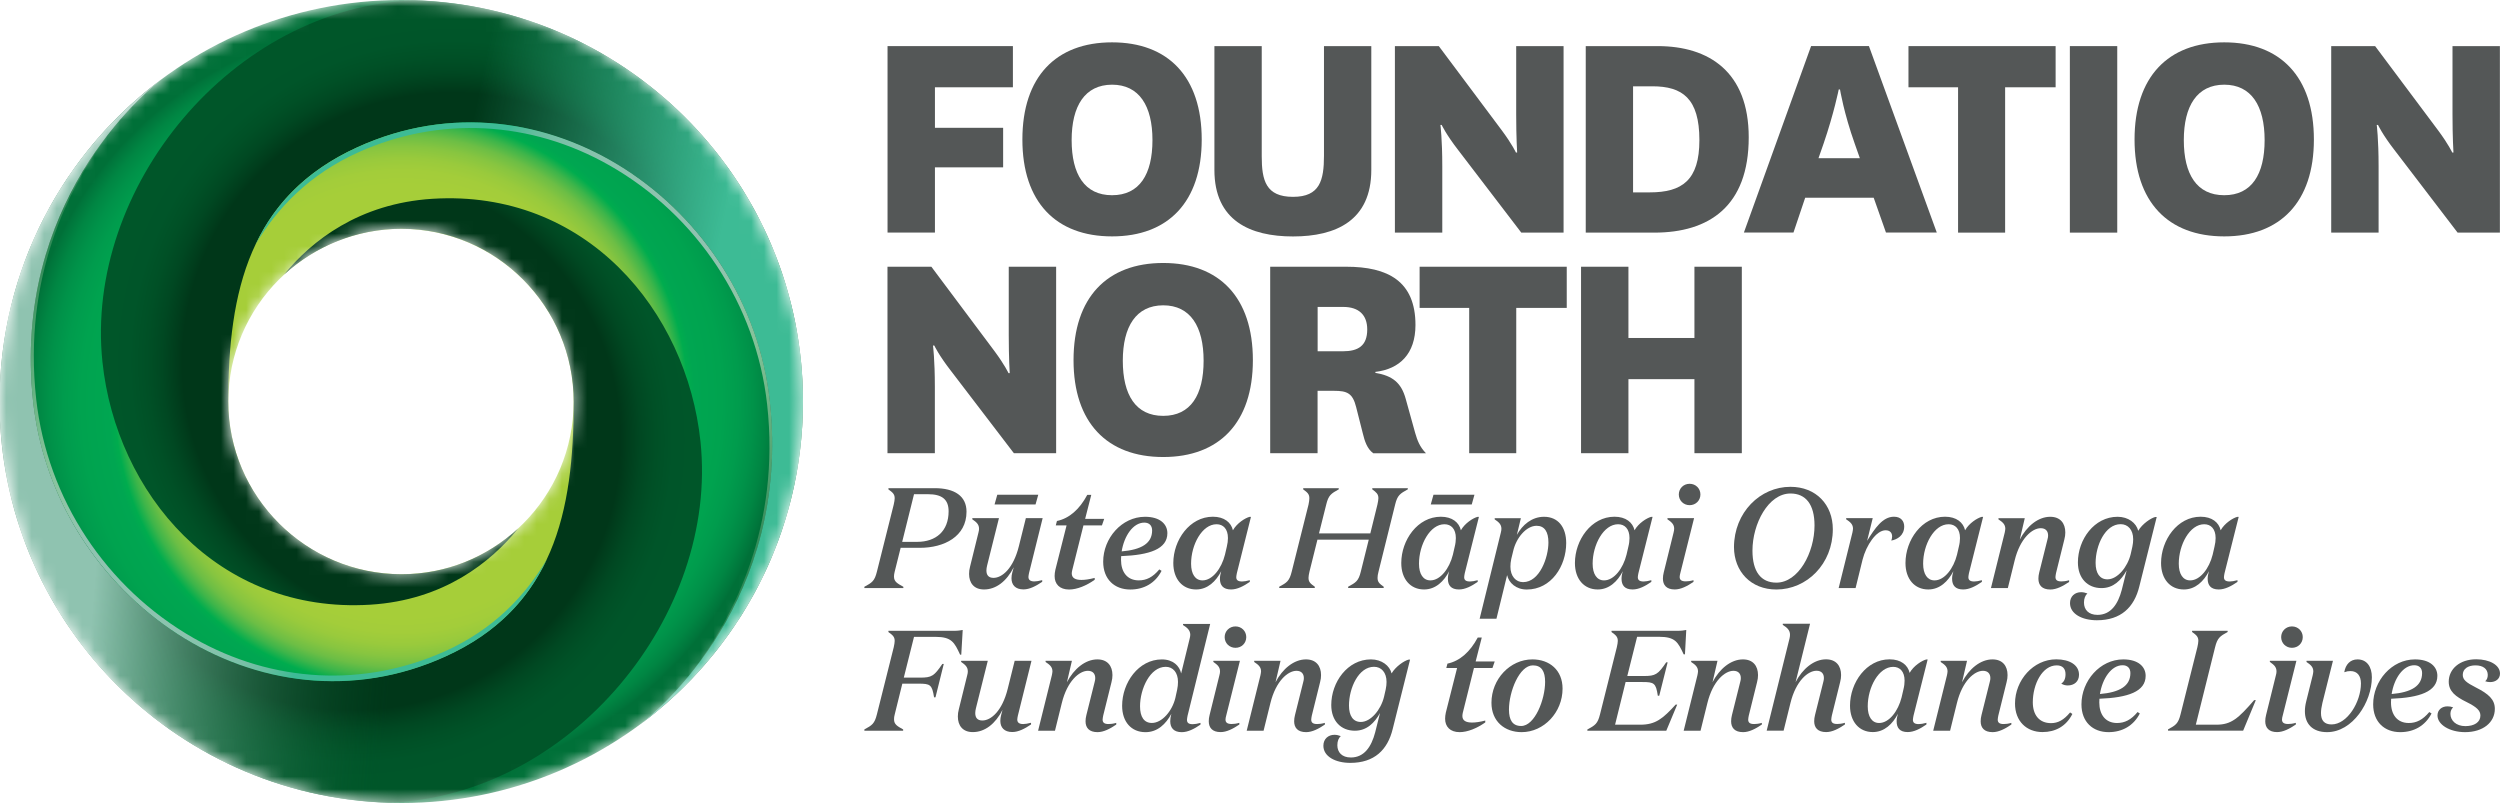
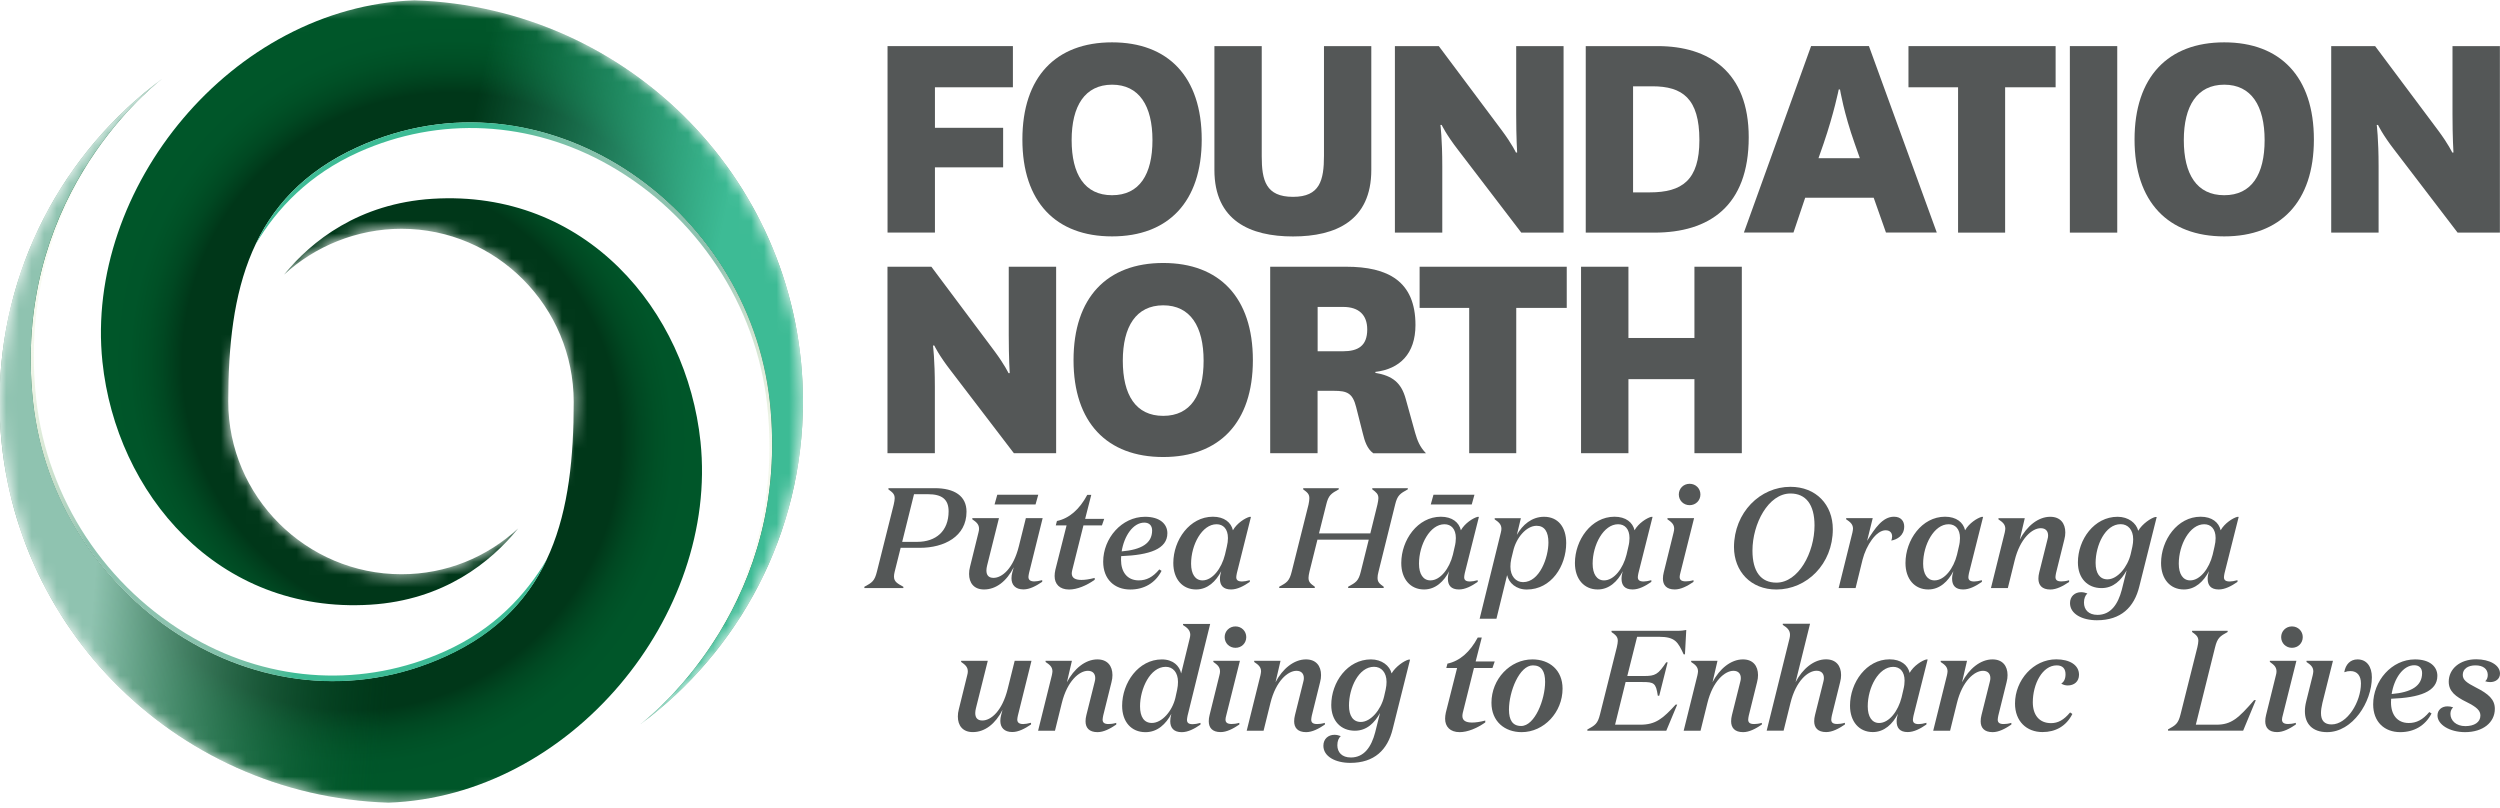
<svg xmlns="http://www.w3.org/2000/svg" width="198" height="64" viewBox="0 0 198 64" fill="none">
  <g clip-path="url(#clip0)">
    <path d="M70.859 45.277C70.823 45.425 70.803 45.549 70.803 45.662C70.803 46.078 71.085 46.216 71.546 46.473V46.576H68.458V46.473C69.067 46.144 69.267 46.021 69.451 45.277L70.782 39.967C70.829 39.752 70.859 39.593 70.859 39.459C70.859 39.13 70.69 38.997 70.363 38.761V38.663H74.024C75.601 38.663 76.548 39.284 76.548 40.527C76.548 42.493 74.776 43.387 72.861 43.387H71.331L70.859 45.277ZM72.641 42.915C74.126 42.915 75.13 42.067 75.13 40.496C75.13 39.536 74.587 39.141 73.496 39.141H72.39L71.453 42.915H72.641Z" fill="#545757" />
    <path d="M80.29 44.925C79.726 46.034 78.892 46.686 77.934 46.686C77.135 46.686 76.751 46.167 76.751 45.454C76.751 45.274 76.772 45.079 76.828 44.879L77.494 42.178C77.53 42.054 77.54 41.962 77.54 41.875C77.54 41.526 77.325 41.346 77.007 41.13V41.038H79.117L78.18 44.786C78.144 44.935 78.124 45.058 78.124 45.182C78.124 45.556 78.303 45.767 78.687 45.767C79.363 45.767 80.254 45.033 80.694 43.261L81.247 41.038H82.578L81.498 45.387C81.478 45.51 81.452 45.603 81.452 45.69C81.452 45.926 81.6 46.049 81.923 46.049C82.082 46.049 82.287 46.013 82.543 45.947V46.08C82.046 46.419 81.539 46.681 81.058 46.681C80.418 46.681 80.11 46.322 80.11 45.798C80.11 45.649 80.131 45.495 80.177 45.325L80.29 44.925ZM78.769 39.954L78.984 39.184H82.23L82.015 39.954H78.769Z" fill="#545757" />
    <path d="M84.919 45.164C84.898 45.267 84.883 45.344 84.883 45.411C84.883 45.77 85.154 45.93 85.651 45.93C85.922 45.93 86.27 45.883 86.7 45.77V45.919C86.045 46.382 85.303 46.69 84.673 46.69C83.92 46.69 83.526 46.258 83.526 45.627C83.526 45.468 83.546 45.308 83.582 45.139L84.473 41.611H83.618L83.71 41.262C84.688 41.057 85.502 40.338 86.112 39.193H86.429L85.943 41.093H87.453L87.274 41.611H85.809L84.919 45.164Z" fill="#545757" />
    <path d="M87.372 44.487C87.372 42.633 88.836 40.929 90.685 40.929C91.878 40.929 92.456 41.514 92.456 42.228C92.456 43.481 91.059 43.958 88.795 44.046C88.785 44.148 88.785 44.236 88.785 44.338C88.785 45.298 89.272 45.966 90.193 45.966C90.792 45.966 91.299 45.719 91.816 45.098L91.996 45.211C91.499 46.182 90.608 46.69 89.517 46.69C88.273 46.69 87.372 45.884 87.372 44.487ZM88.836 43.671C90.393 43.537 91.248 43.039 91.248 42.012C91.248 41.617 91.013 41.391 90.629 41.391C89.738 41.391 89.031 42.449 88.836 43.671Z" fill="#545757" />
    <path d="M97.96 45.392C97.939 45.515 97.913 45.617 97.913 45.695C97.903 45.931 98.036 46.054 98.374 46.054C98.533 46.054 98.733 46.018 98.984 45.951V46.085C98.497 46.424 97.99 46.686 97.499 46.686C96.869 46.686 96.618 46.347 96.618 45.838C96.618 45.659 96.654 45.464 96.72 45.238C96.306 46.038 95.65 46.686 94.729 46.686C93.648 46.686 92.926 45.859 92.926 44.596C92.926 42.768 94.222 40.924 96.06 40.924C96.961 40.924 97.504 41.376 97.647 41.998C97.965 41.433 98.615 41.027 98.963 40.935H99.076L97.96 45.392ZM97.161 43.312C97.227 43.05 97.253 42.814 97.253 42.614C97.253 41.89 96.879 41.52 96.352 41.52C95.205 41.52 94.334 43.138 94.334 44.647C94.334 45.474 94.672 45.967 95.236 45.967C96.034 45.967 96.746 45.017 97.017 43.933L97.161 43.312Z" fill="#545757" />
    <path d="M101.31 46.473C101.919 46.144 102.118 46.021 102.303 45.277L103.634 39.967C103.68 39.752 103.701 39.593 103.701 39.459C103.701 39.13 103.542 38.997 103.214 38.761V38.663H106.03V38.755C105.421 39.094 105.216 39.218 105.037 39.962L104.464 42.247H108.529L109.092 39.962C109.138 39.746 109.169 39.587 109.169 39.454C109.169 39.125 109 38.992 108.683 38.755V38.663H111.499V38.755C110.89 39.094 110.674 39.218 110.495 39.962L109.179 45.272C109.123 45.477 109.102 45.631 109.102 45.77C109.102 46.108 109.261 46.232 109.589 46.468V46.571H106.773V46.468C107.382 46.139 107.597 46.016 107.776 45.272L108.406 42.74H104.341L103.711 45.272C103.665 45.477 103.634 45.631 103.634 45.77C103.634 46.108 103.803 46.232 104.131 46.468V46.571H101.315V46.473H101.31Z" fill="#545757" />
    <path d="M116.01 45.392C115.989 45.515 115.964 45.618 115.964 45.695C115.953 45.931 116.086 46.054 116.424 46.054C116.583 46.054 116.787 46.019 117.033 45.952V46.085C116.547 46.424 116.04 46.686 115.549 46.686C114.919 46.686 114.673 46.347 114.673 45.839C114.673 45.659 114.704 45.464 114.776 45.238C114.361 46.039 113.705 46.686 112.784 46.686C111.703 46.686 110.981 45.859 110.981 44.596C110.981 42.768 112.277 40.925 114.115 40.925C115.017 40.925 115.559 41.377 115.702 41.998C116.02 41.433 116.67 41.028 117.018 40.935H117.131L116.01 45.392ZM115.211 43.313C115.277 43.051 115.303 42.814 115.303 42.614C115.303 41.89 114.929 41.52 114.401 41.52C113.255 41.52 112.384 43.138 112.384 44.648C112.384 45.474 112.722 45.967 113.286 45.967C114.085 45.967 114.796 45.017 115.068 43.934L115.211 43.313ZM113.316 39.954L113.531 39.184H116.777L116.562 39.954H113.316Z" fill="#545757" />
    <path d="M118.518 49.006H117.187L118.866 42.182C118.897 42.058 118.912 41.966 118.912 41.879C118.912 41.529 118.697 41.35 118.379 41.134V41.042H120.453L120.136 42.361C120.576 41.571 121.319 40.929 122.287 40.929C123.392 40.929 124.043 41.74 124.043 43.008C124.043 44.836 122.86 46.69 120.92 46.69C120.064 46.69 119.501 46.161 119.363 45.55L118.518 49.006ZM119.691 44.272C119.645 44.487 119.625 44.688 119.625 44.883C119.625 45.637 120.054 46.105 120.628 46.105C121.943 46.105 122.635 44.148 122.635 42.962C122.635 42.125 122.333 41.642 121.697 41.642C120.889 41.642 120.074 42.593 119.839 43.666L119.691 44.272Z" fill="#545757" />
    <path d="M129.763 45.392C129.741 45.515 129.716 45.617 129.716 45.695C129.706 45.931 129.839 46.054 130.177 46.054C130.335 46.054 130.54 46.018 130.786 45.951V46.085C130.3 46.424 129.793 46.686 129.302 46.686C128.672 46.686 128.426 46.347 128.426 45.838C128.426 45.659 128.456 45.464 128.529 45.238C128.114 46.038 127.458 46.686 126.537 46.686C125.456 46.686 124.734 45.859 124.734 44.596C124.734 42.768 126.03 40.924 127.868 40.924C128.769 40.924 129.312 41.376 129.455 41.998C129.773 41.433 130.423 41.027 130.771 40.935H130.884L129.763 45.392ZM128.964 43.312C129.03 43.05 129.056 42.814 129.056 42.614C129.056 41.89 128.682 41.52 128.154 41.52C127.007 41.52 126.137 43.138 126.137 44.647C126.137 45.474 126.475 45.967 127.039 45.967C127.837 45.967 128.549 45.017 128.82 43.933L128.964 43.312Z" fill="#545757" />
    <path d="M133.085 45.376C133.055 45.489 133.029 45.612 133.029 45.694C133.029 45.931 133.178 46.044 133.516 46.044C133.675 46.044 133.874 46.023 134.125 45.951V46.085C133.628 46.423 133.121 46.685 132.64 46.685C131.985 46.685 131.703 46.336 131.703 45.828C131.703 45.679 131.724 45.499 131.77 45.33L132.548 42.177C132.579 42.054 132.594 41.961 132.594 41.874C132.594 41.525 132.379 41.345 132.062 41.13V41.037H134.171L133.085 45.376ZM133.818 40.01C133.331 40.01 132.962 39.635 132.962 39.163C132.962 38.691 133.331 38.316 133.818 38.316C134.305 38.316 134.673 38.691 134.673 39.163C134.673 39.641 134.299 40.01 133.818 40.01Z" fill="#545757" />
    <path d="M140.689 46.689C138.662 46.689 137.341 45.257 137.331 43.336C137.341 40.569 139.415 38.556 141.801 38.556C143.838 38.556 145.159 39.978 145.159 41.914C145.159 44.677 143.09 46.689 140.689 46.689ZM140.689 46.145C142.435 46.145 143.71 43.773 143.71 41.616C143.71 39.958 143.023 39.085 141.805 39.085C140.059 39.085 138.795 41.467 138.795 43.614C138.795 45.277 139.471 46.145 140.689 46.145Z" fill="#545757" />
    <path d="M147.875 42.834C148.494 41.838 149.103 40.924 150.004 40.924C150.577 40.924 150.813 41.299 150.813 41.695C150.813 42.419 150.251 42.732 149.79 42.814C149.836 42.701 149.856 42.588 149.856 42.485C149.856 42.213 149.697 41.998 149.339 41.998C148.596 41.998 147.807 43.184 147.515 44.324L146.963 46.573H145.622L146.712 42.177C146.732 42.054 146.758 41.962 146.758 41.874C146.758 41.525 146.543 41.346 146.216 41.13V41.037H148.32L147.875 42.834Z" fill="#545757" />
    <path d="M155.942 45.392C155.922 45.515 155.897 45.617 155.897 45.695C155.886 45.931 156.02 46.054 156.357 46.054C156.516 46.054 156.721 46.018 156.966 45.951V46.085C156.48 46.424 155.973 46.686 155.481 46.686C154.852 46.686 154.606 46.347 154.606 45.838C154.606 45.659 154.637 45.464 154.709 45.238C154.293 46.038 153.638 46.686 152.716 46.686C151.637 46.686 150.914 45.859 150.914 44.596C150.914 42.768 152.209 40.924 154.047 40.924C154.949 40.924 155.492 41.376 155.635 41.998C155.952 41.433 156.602 41.027 156.951 40.935H157.063L155.942 45.392ZM155.138 43.312C155.205 43.05 155.231 42.814 155.231 42.614C155.231 41.89 154.857 41.52 154.329 41.52C153.183 41.52 152.312 43.138 152.312 44.647C152.312 45.474 152.65 45.967 153.213 45.967C154.012 45.967 154.724 45.017 154.995 43.933L155.138 43.312Z" fill="#545757" />
    <path d="M157.683 46.577L158.774 42.182C158.794 42.058 158.82 41.966 158.82 41.879C158.82 41.529 158.605 41.35 158.277 41.134V41.042H160.361L159.966 42.736C160.52 41.673 161.421 40.929 162.378 40.929C163.177 40.929 163.572 41.447 163.572 42.171C163.572 42.341 163.55 42.531 163.494 42.736L162.839 45.381C162.819 45.504 162.793 45.607 162.793 45.699C162.793 45.935 162.926 46.048 163.264 46.048C163.423 46.048 163.623 46.028 163.874 45.956V46.089C163.377 46.428 162.87 46.69 162.388 46.69C161.723 46.69 161.442 46.341 161.442 45.832C161.442 45.673 161.462 45.514 161.508 45.334L162.163 42.711C162.199 42.598 162.209 42.495 162.209 42.408C162.209 42.069 162.02 41.833 161.625 41.833C160.95 41.833 159.992 42.633 159.562 44.384L159.02 46.577H157.683Z" fill="#545757" />
    <path d="M168.43 45.175C168 45.956 167.381 46.577 166.439 46.577C165.332 46.577 164.57 45.797 164.57 44.544C164.57 42.736 165.855 40.929 167.713 40.929C168.569 40.929 169.198 41.427 169.347 42.038C169.674 41.483 170.351 41.032 170.699 40.944H170.812L169.433 46.449C169.03 48.097 167.979 49.124 166.075 49.124C164.892 49.124 163.945 48.615 163.945 47.768C163.945 47.224 164.329 46.901 164.826 46.901C164.985 46.901 165.153 46.936 165.322 47.003C165.153 47.152 165.051 47.398 165.051 47.727C165.051 48.282 165.41 48.698 166.121 48.698C167.17 48.698 167.744 47.861 168.046 46.711L168.43 45.175ZM168.881 43.311C168.927 43.096 168.948 42.895 168.948 42.711C168.948 41.956 168.533 41.514 167.955 41.514C166.735 41.514 165.972 43.188 165.972 44.585C165.972 45.396 166.3 45.884 166.91 45.884C167.698 45.884 168.497 44.924 168.748 43.897L168.881 43.311Z" fill="#545757" />
    <path d="M176.184 45.392C176.163 45.515 176.138 45.617 176.138 45.695C176.127 45.931 176.26 46.054 176.598 46.054C176.757 46.054 176.962 46.018 177.208 45.951V46.085C176.721 46.424 176.214 46.686 175.723 46.686C175.093 46.686 174.847 46.347 174.847 45.838C174.847 45.659 174.879 45.464 174.95 45.238C174.535 46.038 173.88 46.686 172.958 46.686C171.877 46.686 171.156 45.859 171.156 44.596C171.156 42.768 172.451 40.924 174.289 40.924C175.191 40.924 175.733 41.376 175.876 41.998C176.194 41.433 176.844 41.027 177.192 40.935H177.305L176.184 45.392ZM175.385 43.312C175.451 43.05 175.477 42.814 175.477 42.614C175.477 41.89 175.103 41.52 174.575 41.52C173.429 41.52 172.559 43.138 172.559 44.647C172.559 45.474 172.896 45.967 173.46 45.967C174.259 45.967 174.97 45.017 175.242 43.933L175.385 43.312Z" fill="#545757" />
-     <path d="M68.458 57.874V57.771C69.067 57.442 69.267 57.319 69.451 56.575L70.783 51.265C70.829 51.05 70.859 50.89 70.859 50.757C70.859 50.428 70.69 50.295 70.363 50.059V49.961H75.544C75.882 49.961 76.062 49.925 76.246 49.894L76.133 51.851H76.041C75.591 50.88 75.375 50.439 74.09 50.439H72.39L71.581 53.668H72.877C73.788 53.668 73.983 53.545 74.633 52.585H74.746L74.09 55.229H73.978C73.819 54.223 73.675 54.146 72.759 54.146H71.464L70.864 56.575C70.818 56.734 70.808 56.857 70.808 56.97C70.808 57.376 71.069 57.514 71.53 57.771V57.874H68.458Z" fill="#545757" />
    <path d="M79.4 56.221C78.837 57.33 78.003 57.982 77.045 57.982C76.246 57.982 75.862 57.463 75.862 56.75C75.862 56.57 75.883 56.375 75.939 56.175L76.605 53.474C76.641 53.35 76.651 53.258 76.651 53.171C76.651 52.822 76.436 52.642 76.123 52.426V52.334H78.233L77.296 56.082C77.26 56.231 77.24 56.354 77.24 56.477C77.24 56.852 77.419 57.063 77.803 57.063C78.479 57.063 79.37 56.328 79.81 54.557L80.363 52.334H81.694L80.614 56.683C80.593 56.806 80.568 56.898 80.568 56.986C80.568 57.222 80.716 57.345 81.039 57.345C81.198 57.345 81.397 57.309 81.659 57.243V57.376C81.162 57.715 80.655 57.977 80.174 57.977C79.534 57.977 79.226 57.617 79.226 57.094C79.226 56.945 79.247 56.791 79.293 56.621L79.4 56.221Z" fill="#545757" />
    <path d="M82.217 57.873L83.308 53.477C83.328 53.354 83.354 53.262 83.354 53.174C83.354 52.825 83.139 52.645 82.811 52.43V52.337H84.895L84.501 54.032C85.054 52.969 85.955 52.224 86.912 52.224C87.711 52.224 88.106 52.743 88.106 53.467C88.106 53.636 88.085 53.827 88.029 54.032L87.373 56.676C87.353 56.8 87.327 56.902 87.327 56.995C87.327 57.231 87.466 57.344 87.798 57.344C87.957 57.344 88.162 57.323 88.408 57.251V57.385C87.911 57.724 87.404 57.986 86.923 57.986C86.257 57.986 85.975 57.636 85.975 57.128C85.975 56.969 85.996 56.81 86.042 56.63L86.698 54.006C86.733 53.893 86.743 53.791 86.743 53.703C86.743 53.364 86.549 53.128 86.16 53.128C85.484 53.128 84.526 53.929 84.096 55.68L83.554 57.873H82.217Z" fill="#545757" />
    <path d="M92.769 56.539C92.339 57.34 91.679 57.988 90.721 57.988C89.605 57.988 88.873 57.176 88.873 55.898C88.873 54.07 90.168 52.226 92.017 52.226C92.908 52.226 93.415 52.735 93.548 53.336L94.224 50.568C94.244 50.465 94.27 50.378 94.27 50.285C94.27 49.926 94.044 49.721 93.696 49.505V49.413H95.847L94.055 56.688C94.034 56.812 94.009 56.925 94.009 57.007C94.009 57.243 94.132 57.356 94.469 57.356C94.628 57.356 94.828 57.32 95.079 57.253V57.387C94.592 57.726 94.085 57.988 93.594 57.988C92.954 57.988 92.683 57.638 92.683 57.12C92.683 56.945 92.713 56.755 92.769 56.539ZM93.23 54.629C93.276 54.414 93.297 54.198 93.297 54.008C93.297 53.253 92.892 52.812 92.329 52.812C91.08 52.812 90.291 54.563 90.291 55.939C90.291 56.776 90.609 57.258 91.228 57.258C92.037 57.258 92.841 56.309 93.087 55.282L93.23 54.629Z" fill="#545757" />
    <path d="M97.116 56.673C97.081 56.786 97.06 56.909 97.06 56.991C97.06 57.227 97.209 57.34 97.546 57.34C97.705 57.34 97.91 57.32 98.156 57.248V57.381C97.659 57.72 97.152 57.982 96.671 57.982C96.016 57.982 95.734 57.633 95.734 57.125C95.734 56.976 95.754 56.796 95.8 56.627L96.579 53.474C96.615 53.351 96.625 53.258 96.625 53.171C96.625 52.822 96.41 52.642 96.097 52.426V52.334H98.202L97.116 56.673ZM97.849 51.307C97.362 51.307 96.993 50.932 96.993 50.46C96.993 49.987 97.367 49.612 97.849 49.612C98.335 49.612 98.704 49.987 98.704 50.46C98.704 50.937 98.335 51.307 97.849 51.307Z" fill="#545757" />
    <path d="M98.739 57.873L99.829 53.477C99.85 53.354 99.875 53.262 99.875 53.174C99.875 52.825 99.66 52.645 99.333 52.43V52.337H101.417L101.022 54.032C101.575 52.969 102.476 52.224 103.434 52.224C104.233 52.224 104.627 52.743 104.627 53.467C104.627 53.636 104.607 53.827 104.55 54.032L103.895 56.676C103.874 56.8 103.849 56.902 103.849 56.995C103.849 57.231 103.987 57.344 104.32 57.344C104.479 57.344 104.683 57.323 104.929 57.251V57.385C104.432 57.724 103.926 57.986 103.444 57.986C102.779 57.986 102.497 57.636 102.497 57.128C102.497 56.969 102.518 56.81 102.564 56.63L103.219 54.006C103.255 53.893 103.265 53.791 103.265 53.703C103.265 53.364 103.07 53.128 102.681 53.128C102.005 53.128 101.048 53.929 100.618 55.68L100.075 57.873H98.739Z" fill="#545757" />
    <path d="M109.297 56.471C108.867 57.251 108.247 57.873 107.305 57.873C106.199 57.873 105.436 57.092 105.436 55.839C105.436 54.032 106.721 52.224 108.58 52.224C109.435 52.224 110.065 52.723 110.213 53.334C110.541 52.779 111.217 52.327 111.565 52.24H111.678L110.3 57.744C109.896 59.392 108.846 60.42 106.942 60.42C105.759 60.42 104.812 59.911 104.812 59.064C104.812 58.52 105.196 58.196 105.692 58.196C105.851 58.196 106.02 58.232 106.189 58.299C106.02 58.448 105.918 58.694 105.918 59.023C105.918 59.577 106.276 59.993 106.988 59.993C108.037 59.993 108.611 59.156 108.913 58.006L109.297 56.471ZM109.747 54.607C109.794 54.391 109.814 54.191 109.814 54.006C109.814 53.252 109.399 52.81 108.821 52.81C107.602 52.81 106.839 54.484 106.839 55.88C106.839 56.692 107.167 57.179 107.776 57.179C108.565 57.179 109.363 56.219 109.614 55.192L109.747 54.607Z" fill="#545757" />
    <path d="M115.851 56.461C115.831 56.564 115.821 56.641 115.821 56.708C115.821 57.067 116.092 57.226 116.589 57.226C116.86 57.226 117.208 57.18 117.633 57.067V57.216C116.978 57.678 116.235 57.986 115.605 57.986C114.852 57.986 114.453 57.555 114.453 56.923C114.453 56.764 114.474 56.605 114.51 56.436L115.401 52.908H114.546L114.638 52.559C115.615 52.354 116.43 51.635 117.039 50.49H117.357L116.871 52.389H118.381L118.202 52.908H116.737L115.851 56.461Z" fill="#545757" />
    <path d="M120.514 57.986C119.162 57.986 118.123 57.128 118.123 55.66C118.123 53.785 119.597 52.224 121.369 52.224C122.721 52.224 123.755 53.072 123.755 54.54C123.755 56.414 122.28 57.986 120.514 57.986ZM120.478 57.498C121.548 57.498 122.373 55.418 122.373 54.006C122.373 53.169 122.091 52.697 121.405 52.697C120.335 52.697 119.51 54.776 119.51 56.199C119.51 57.026 119.792 57.498 120.478 57.498Z" fill="#545757" />
    <path d="M125.728 57.771C126.337 57.442 126.537 57.319 126.721 56.575L128.052 51.265C128.098 51.05 128.13 50.89 128.13 50.757C128.13 50.428 127.961 50.295 127.633 50.059V49.961H132.85C133.188 49.961 133.367 49.925 133.552 49.894L133.449 51.825H133.347C132.896 50.855 132.681 50.434 131.396 50.434H129.66L128.881 53.54H130.198C131.11 53.54 131.314 53.417 131.964 52.456H132.077L131.412 55.101H131.299C131.15 54.094 130.997 54.017 130.08 54.017H128.748L127.914 57.396H129.906C131.124 57.396 131.688 56.924 132.712 55.804H132.835L131.97 57.874H125.718V57.771H125.728Z" fill="#545757" />
    <path d="M133.347 57.873L134.437 53.477C134.457 53.354 134.483 53.262 134.483 53.174C134.483 52.825 134.268 52.645 133.941 52.43V52.337H136.025L135.631 54.032C136.184 52.969 137.084 52.224 138.042 52.224C138.84 52.224 139.235 52.743 139.235 53.467C139.235 53.636 139.215 53.827 139.158 54.032L138.503 56.676C138.482 56.8 138.457 56.902 138.457 56.995C138.457 57.231 138.595 57.344 138.928 57.344C139.086 57.344 139.291 57.323 139.537 57.251V57.385C139.041 57.724 138.534 57.986 138.053 57.986C137.386 57.986 137.105 57.636 137.105 57.128C137.105 56.969 137.125 56.81 137.171 56.63L137.827 54.006C137.863 53.893 137.873 53.791 137.873 53.703C137.873 53.364 137.678 53.128 137.29 53.128C136.613 53.128 135.656 53.929 135.226 55.68L134.683 57.873H133.347Z" fill="#545757" />
    <path d="M142.21 54.027C142.762 52.964 143.664 52.219 144.621 52.219C145.42 52.219 145.814 52.738 145.814 53.462C145.814 53.632 145.794 53.822 145.738 54.027L145.082 56.671C145.062 56.794 145.036 56.897 145.036 56.99C145.036 57.226 145.17 57.339 145.507 57.339C145.666 57.339 145.871 57.318 146.116 57.246V57.38C145.619 57.719 145.113 57.981 144.632 57.981C143.966 57.981 143.684 57.632 143.684 57.123C143.684 56.964 143.705 56.805 143.751 56.625L144.407 54.001C144.442 53.888 144.453 53.786 144.453 53.698C144.453 53.359 144.263 53.123 143.869 53.123C143.193 53.123 142.235 53.924 141.805 55.675L141.262 57.868H139.921L141.733 50.556C141.754 50.453 141.769 50.366 141.769 50.273C141.769 49.914 141.544 49.709 141.196 49.493V49.401H143.356L142.21 54.027Z" fill="#545757" />
    <path d="M151.549 56.686C151.529 56.809 151.503 56.912 151.503 56.989C151.493 57.225 151.626 57.349 151.964 57.349C152.123 57.349 152.328 57.313 152.574 57.246V57.379C152.087 57.718 151.581 57.98 151.088 57.98C150.459 57.98 150.214 57.641 150.214 57.133C150.214 56.953 150.244 56.758 150.315 56.532C149.9 57.333 149.245 57.98 148.324 57.98C147.244 57.98 146.521 57.154 146.521 55.89C146.521 54.062 147.816 52.219 149.655 52.219C150.556 52.219 151.098 52.671 151.243 53.292C151.559 52.727 152.21 52.322 152.558 52.229H152.671L151.549 56.686ZM150.751 54.607C150.818 54.345 150.843 54.109 150.843 53.908C150.843 53.184 150.469 52.815 149.942 52.815C148.795 52.815 147.925 54.432 147.925 55.942C147.925 56.768 148.263 57.261 148.825 57.261C149.624 57.261 150.336 56.312 150.607 55.228L150.751 54.607Z" fill="#545757" />
    <path d="M153.11 57.873L154.201 53.477C154.221 53.354 154.246 53.262 154.246 53.174C154.246 52.825 154.032 52.645 153.704 52.43V52.337H155.788L155.394 54.032C155.947 52.969 156.847 52.224 157.805 52.224C158.604 52.224 158.998 52.743 158.998 53.467C158.998 53.636 158.978 53.827 158.921 54.032L158.266 56.676C158.246 56.8 158.22 56.902 158.22 56.995C158.22 57.231 158.359 57.344 158.691 57.344C158.85 57.344 159.054 57.323 159.3 57.251V57.385C158.804 57.724 158.297 57.986 157.816 57.986C157.149 57.986 156.869 57.636 156.869 57.128C156.869 56.969 156.889 56.81 156.935 56.63L157.59 54.006C157.626 53.893 157.636 53.791 157.636 53.703C157.636 53.364 157.441 53.128 157.053 53.128C156.376 53.128 155.419 53.929 154.989 55.68L154.447 57.873H153.11Z" fill="#545757" />
    <path d="M162.892 52.697C161.755 52.697 160.998 54.175 160.998 55.623C160.998 56.62 161.504 57.272 162.442 57.272C162.984 57.272 163.445 57.035 163.952 56.424L164.131 56.548C163.644 57.518 162.79 57.98 161.765 57.98C160.506 57.98 159.589 57.123 159.589 55.721C159.589 53.878 161.034 52.219 162.856 52.219C163.906 52.219 164.658 52.661 164.658 53.441C164.658 53.986 164.264 54.288 163.767 54.288C163.589 54.288 163.404 54.242 163.251 54.139C163.455 54.016 163.589 53.78 163.589 53.405C163.593 52.979 163.378 52.697 162.892 52.697Z" fill="#545757" />
-     <path d="M164.851 55.783C164.851 53.929 166.315 52.224 168.164 52.224C169.357 52.224 169.935 52.81 169.935 53.524C169.935 54.776 168.538 55.254 166.275 55.341C166.264 55.444 166.264 55.531 166.264 55.634C166.264 56.594 166.751 57.262 167.672 57.262C168.272 57.262 168.779 57.015 169.295 56.394L169.474 56.507C168.978 57.477 168.087 57.986 166.997 57.986C165.753 57.986 164.851 57.179 164.851 55.783ZM166.315 54.967C167.873 54.833 168.727 54.335 168.727 53.308C168.727 52.913 168.492 52.687 168.107 52.687C167.217 52.687 166.506 53.744 166.315 54.967Z" fill="#545757" />
    <path d="M173.909 57.396H175.532C176.716 57.396 177.268 56.908 178.528 55.45H178.661L177.658 57.868H171.708V57.766C172.317 57.437 172.516 57.314 172.701 56.569L174.032 51.26C174.078 51.044 174.109 50.885 174.109 50.752C174.109 50.423 173.94 50.29 173.613 50.053V49.961H176.428V50.053C175.82 50.392 175.619 50.515 175.435 51.26L173.909 57.396Z" fill="#545757" />
    <path d="M180.791 56.673C180.755 56.786 180.734 56.909 180.734 56.991C180.734 57.227 180.883 57.34 181.22 57.34C181.379 57.34 181.584 57.32 181.83 57.248V57.381C181.333 57.72 180.827 57.982 180.346 57.982C179.69 57.982 179.408 57.633 179.408 57.125C179.408 56.976 179.428 56.796 179.474 56.627L180.253 53.474C180.289 53.351 180.299 53.258 180.299 53.171C180.299 52.822 180.084 52.642 179.772 52.426V52.334H181.876L180.791 56.673ZM181.522 51.307C181.036 51.307 180.668 50.932 180.668 50.46C180.668 49.987 181.041 49.612 181.522 49.612C182.009 49.612 182.378 49.987 182.378 50.46C182.378 50.937 182.009 51.307 181.522 51.307Z" fill="#545757" />
    <path d="M183.167 53.477C183.188 53.354 183.214 53.262 183.214 53.174C183.214 52.825 182.998 52.645 182.676 52.43V52.337H184.77L183.935 55.67C183.858 55.988 183.822 56.255 183.822 56.481C183.822 57.066 184.094 57.375 184.657 57.375C185.907 57.375 186.987 55.588 186.987 54.13C186.987 53.544 186.715 53.149 186.153 53.149C185.984 53.149 185.861 53.169 185.666 53.241C185.769 52.61 186.153 52.224 186.715 52.224C187.448 52.224 187.852 52.8 187.852 53.637C187.852 55.613 186.322 57.986 184.305 57.986C183.141 57.986 182.548 57.318 182.548 56.337C182.548 56.091 182.579 55.839 182.65 55.557L183.167 53.477Z" fill="#545757" />
    <path d="M187.955 55.783C187.955 53.929 189.419 52.224 191.267 52.224C192.459 52.224 193.039 52.81 193.039 53.524C193.039 54.776 191.641 55.254 189.378 55.341C189.367 55.444 189.367 55.531 189.367 55.634C189.367 56.594 189.854 57.262 190.776 57.262C191.374 57.262 191.881 57.015 192.399 56.394L192.578 56.507C192.081 57.477 191.19 57.986 190.099 57.986C188.855 57.986 187.955 57.179 187.955 55.783ZM189.419 54.967C190.975 54.833 191.83 54.335 191.83 53.308C191.83 52.913 191.595 52.687 191.211 52.687C190.319 52.687 189.608 53.744 189.419 54.967Z" fill="#545757" />
    <path d="M196.055 52.697C195.455 52.697 195.051 52.98 195.051 53.452C195.051 53.837 195.333 54.063 196.09 54.448C197.115 54.967 197.591 55.408 197.591 56.143C197.591 57.216 196.654 57.986 195.236 57.986C194.006 57.986 193.049 57.385 193.049 56.666C193.049 56.215 193.397 55.943 193.837 55.943C193.986 55.943 194.129 55.963 194.288 56.02C194.155 56.153 194.074 56.312 194.074 56.538C194.074 57.057 194.513 57.509 195.256 57.509C195.957 57.509 196.448 57.206 196.448 56.672C196.448 56.276 196.158 56.004 195.369 55.609C194.487 55.177 193.94 54.761 193.94 53.991C193.94 52.985 194.811 52.215 196.116 52.215C197.165 52.215 198 52.666 198 53.344C198 53.786 197.636 54.022 197.222 54.022C197.099 54.022 196.961 54.002 196.828 53.955C196.961 53.842 197.032 53.673 197.032 53.447C197.022 52.98 196.664 52.697 196.055 52.697Z" fill="#545757" />
    <path d="M70.293 18.424V3.652H80.222V6.913H74.047V10.122H79.448V13.254H74.047V18.419H70.293V18.424Z" fill="#545757" />
    <path d="M80.973 11.051C80.973 6.085 83.625 3.354 88.074 3.354C92.524 3.354 95.176 6.085 95.176 11.051C95.176 15.99 92.524 18.722 88.074 18.722C83.62 18.722 80.973 15.99 80.973 11.051ZM84.874 11.097C84.874 13.803 85.898 15.461 88.074 15.461C90.251 15.461 91.275 13.808 91.275 11.097C91.275 8.386 90.225 6.707 88.074 6.707C85.924 6.712 84.874 8.391 84.874 11.097Z" fill="#545757" />
    <path d="M108.607 3.652V13.459C108.607 17.469 105.807 18.727 102.407 18.727C99.007 18.727 96.181 17.475 96.181 13.459V3.652H99.929V12.381C99.929 14.286 100.256 15.59 102.407 15.59C104.532 15.59 104.859 14.286 104.859 12.33V3.652H108.607Z" fill="#545757" />
    <path d="M118.96 10.348C119.759 11.426 120.061 12.078 120.061 12.078H120.158C120.158 12.078 120.082 10.923 120.082 9.043V3.652H123.835V18.424H120.486L115.483 11.878C114.531 10.651 114.183 9.896 114.183 9.896H114.081C114.081 9.896 114.229 11 114.229 13.182V18.424H110.476V3.652H113.953L118.96 10.348Z" fill="#545757" />
    <path d="M125.591 18.424V3.652H131.294C135.345 3.652 138.499 5.685 138.499 10.877C138.499 16.345 135.35 18.424 131.023 18.424H125.591ZM130.664 15.236C133.215 15.236 134.592 14.281 134.592 11.097C134.592 7.785 133.241 6.835 130.865 6.835H129.339V15.236H130.664Z" fill="#545757" />
    <path d="M148.397 15.662H142.97L142.042 18.419H138.116L143.44 3.646H148.018L153.394 18.419H149.369L148.397 15.662ZM144.024 12.53H147.301L146.902 11.4C146.027 8.94 145.729 7.087 145.729 7.087H145.627C145.627 7.087 145.253 8.966 144.428 11.374L144.024 12.53Z" fill="#545757" />
    <path d="M155.079 18.424V6.913H151.151V3.652H162.805V6.913H158.806V18.424H155.079Z" fill="#545757" />
    <path d="M167.686 3.652V18.424H163.933V3.652H167.686Z" fill="#545757" />
    <path d="M169.056 11.051C169.056 6.085 171.708 3.354 176.158 3.354C180.607 3.354 183.26 6.085 183.26 11.051C183.26 15.99 180.607 18.722 176.158 18.722C171.708 18.722 169.056 15.99 169.056 11.051ZM172.958 11.097C172.958 13.803 173.982 15.461 176.158 15.461C178.334 15.461 179.358 13.808 179.358 11.097C179.358 8.386 178.308 6.707 176.158 6.707C174.007 6.712 172.958 8.391 172.958 11.097Z" fill="#545757" />
    <path d="M193.116 10.348C193.915 11.426 194.217 12.078 194.217 12.078H194.314C194.314 12.078 194.238 10.923 194.238 9.043V3.652H197.991V18.424H194.642L189.639 11.878C188.687 10.651 188.34 9.896 188.34 9.896H188.237C188.237 9.896 188.385 11 188.385 13.182V18.424H184.632V3.652H188.109L193.116 10.348Z" fill="#545757" />
    <path d="M78.772 27.821C79.571 28.899 79.873 29.551 79.873 29.551H79.97C79.97 29.551 79.893 28.396 79.893 26.517V21.125H83.646V35.893H80.298L75.295 29.346C74.343 28.119 73.995 27.364 73.995 27.364H73.892C73.892 27.364 74.041 28.468 74.041 30.65V35.893H70.288V21.125H73.764L78.772 27.821Z" fill="#545757" />
    <path d="M85.024 28.525C85.024 23.56 87.677 20.828 92.126 20.828C96.576 20.828 99.228 23.56 99.228 28.525C99.228 33.465 96.576 36.196 92.126 36.196C87.677 36.196 85.024 33.465 85.024 28.525ZM88.926 28.571C88.926 31.277 89.95 32.936 92.126 32.936C94.302 32.936 95.326 31.282 95.326 28.571C95.326 25.86 94.277 24.181 92.126 24.181C89.976 24.186 88.926 25.865 88.926 28.571Z" fill="#545757" />
    <path d="M108.756 35.893C108.28 35.544 108.08 34.938 107.931 34.311L107.404 32.232C107.127 31.128 106.677 30.953 105.653 30.953H104.352V35.893H100.599V21.125H106.626C109.903 21.125 112.105 22.255 112.105 25.741C112.105 28.021 110.855 29.228 108.93 29.454V29.531C110.281 29.757 110.978 30.306 111.331 31.585L112.083 34.291C112.258 34.892 112.432 35.369 112.934 35.898H108.756V35.893ZM104.357 27.821H106.359C107.558 27.821 108.285 27.395 108.285 26.091C108.285 24.935 107.609 24.309 106.385 24.309H104.357V27.821Z" fill="#545757" />
    <path d="M116.36 35.893V24.386H112.433V21.125H124.086V24.386H120.087V35.893H116.36Z" fill="#545757" />
    <path d="M125.219 35.893V21.125H128.972V26.768H134.199V21.125H137.952V35.893H134.199V30.029H128.972V35.893H125.219Z" fill="#545757" />
    <mask id="mask0" mask-type="alpha" maskUnits="userSpaceOnUse" x="0" y="0" width="64" height="64">
      <path d="M31.799 0C14.161 0 0 14.238 0 31.799C0 49.361 14.238 63.598 31.799 63.598C49.361 63.598 63.598 49.361 63.598 31.799C63.598 14.238 49.361 0 31.799 0ZM31.799 45.473C24.204 45.473 18.084 39.328 18.084 31.799C18.084 24.265 24.23 18.125 31.758 18.125C39.292 18.125 45.432 24.27 45.432 31.799C45.438 39.333 39.333 45.473 31.799 45.473Z" fill="url(#paint0_radial)" />
    </mask>
    <g mask="url(#mask0)">
-       <path d="M31.799 0C14.161 0 0 14.238 0 31.799C0 49.361 14.238 63.598 31.799 63.598C49.361 63.598 63.598 49.361 63.598 31.799C63.598 14.238 49.361 0 31.799 0ZM31.799 45.473C24.204 45.473 18.084 39.328 18.084 31.799C18.084 24.265 24.23 18.125 31.758 18.125C39.292 18.125 45.432 24.27 45.432 31.799C45.438 39.333 39.333 45.473 31.799 45.473Z" fill="url(#paint1_radial)" />
      <path d="M32.828 0.026C18.345 0.549 6.683 14.925 8.112 28.65C9.198 39.047 17.213 48.644 29.34 47.891C35.163 47.528 38.882 44.516 41.043 41.848C38.569 44.127 35.353 45.479 31.794 45.479C24.26 45.479 18.078 39.334 18.078 31.805V31.8C18.078 23.068 19.758 15.555 28.306 11.662C43.02 4.958 59.285 16.338 60.965 31.805C62.671 47.502 52.12 56.27 50.697 57.376C58.517 51.584 63.593 42.289 63.593 31.805C63.598 14.581 49.913 0.574 32.828 0.026Z" fill="url(#paint2_radial)" />
      <path d="M55.48 34.985C54.395 24.589 46.38 14.991 34.252 15.744C28.434 16.108 24.66 19.088 22.498 21.751C24.926 19.518 28.239 18.12 31.799 18.12C39.333 18.12 45.437 24.297 45.437 31.831C45.437 31.836 45.437 31.836 45.437 31.836C45.437 40.568 43.829 48.081 35.282 51.973C20.573 58.687 4.307 47.307 2.622 31.841C0.916 16.143 11.431 7.34 12.855 6.233C5.034 12.021 -0.036 21.352 -0.036 31.836C-0.036 49.008 13.684 63.025 30.764 63.573C45.248 63.051 56.914 48.711 55.48 34.985Z" fill="url(#paint3_radial)" />
      <path d="M32.829 0.025C26.944 0.235 21.526 2.734 17.259 6.55C17.761 6.309 18.212 6.089 18.586 5.899C22.273 4.02 27.364 5.848 32.414 10.248C45.904 7.088 59.445 17.756 60.971 31.799C62.676 47.496 52.126 56.264 50.702 57.37C58.523 51.578 63.598 42.282 63.598 31.799C63.598 14.58 49.914 0.573 32.829 0.025Z" fill="url(#paint4_linear)" />
      <path d="M30.764 63.573C36.649 63.363 42.072 60.864 46.334 57.048C45.832 57.289 45.381 57.509 45.007 57.699C41.32 59.578 36.27 57.786 31.22 53.387C17.648 56.552 4.148 45.843 2.622 31.805C0.916 16.108 11.431 7.34 12.855 6.233C5.034 12.026 -0.036 21.316 -0.036 31.8C-0.036 49.064 13.684 63.025 30.764 63.573Z" fill="url(#paint5_linear)" />
      <path d="M60.755 32.019C61.826 41.658 58.113 48.833 54.907 53.084C58.225 48.884 62.051 41.73 60.976 31.799C59.296 16.332 43.03 4.952 28.316 11.656C24.27 13.5 21.745 16.153 20.245 19.359C21.924 16.501 24.511 13.797 28.408 12.051C34.784 9.193 42.011 9.536 48.274 13.101C55.229 17.065 59.874 24.137 60.755 32.019Z" fill="url(#paint6_linear)" />
      <path d="M52.3 56.101C51.363 57.048 50.738 57.54 50.738 57.54C51.05 57.294 51.982 56.556 53.176 55.333C52.889 55.594 52.597 55.85 52.3 56.101Z" fill="url(#paint7_linear)" />
      <path d="M2.868 31.62C1.797 21.981 5.439 14.806 8.645 10.555C5.321 14.755 1.546 21.868 2.622 31.804C4.302 47.307 20.593 58.692 35.307 51.988C39.353 50.144 41.816 47.491 43.317 44.285C41.637 47.143 39.112 49.847 35.215 51.593C28.839 54.451 21.612 54.108 15.349 50.543C8.389 46.574 3.744 39.502 2.868 31.62Z" fill="url(#paint8_linear)" />
    </g>
  </g>
  <defs>
    <radialGradient id="paint0_radial" cx="0" cy="0" r="1" gradientUnits="userSpaceOnUse" gradientTransform="translate(31.798 31.799) scale(31.799)">
      <stop offset="0.537" stop-color="#A6CE39" />
      <stop offset="0.574" stop-color="#A3CD3A" />
      <stop offset="0.605" stop-color="#99CA3C" />
      <stop offset="0.634" stop-color="#87C540" />
      <stop offset="0.661" stop-color="#6CBE45" />
      <stop offset="0.688" stop-color="#3DB54A" />
      <stop offset="0.713" stop-color="#00AC4E" />
      <stop offset="0.729" stop-color="#00A651" />
      <stop offset="0.796" stop-color="#00A34F" />
      <stop offset="0.839" stop-color="#009C4D" />
      <stop offset="0.875" stop-color="#009249" />
      <stop offset="0.907" stop-color="#008643" />
      <stop offset="0.937" stop-color="#00753B" />
      <stop offset="0.944" stop-color="#007038" />
    </radialGradient>
    <radialGradient id="paint1_radial" cx="0" cy="0" r="1" gradientUnits="userSpaceOnUse" gradientTransform="translate(31.798 31.799) scale(31.799)">
      <stop offset="0.537" stop-color="#A6CE39" />
      <stop offset="0.574" stop-color="#A3CD3A" />
      <stop offset="0.605" stop-color="#99CA3C" />
      <stop offset="0.634" stop-color="#87C540" />
      <stop offset="0.661" stop-color="#6CBE45" />
      <stop offset="0.688" stop-color="#3DB54A" />
      <stop offset="0.713" stop-color="#00AC4E" />
      <stop offset="0.729" stop-color="#00A651" />
      <stop offset="0.796" stop-color="#00A34F" />
      <stop offset="0.839" stop-color="#009C4D" />
      <stop offset="0.875" stop-color="#009249" />
      <stop offset="0.907" stop-color="#008643" />
      <stop offset="0.937" stop-color="#00753B" />
      <stop offset="0.944" stop-color="#007038" />
    </radialGradient>
    <radialGradient id="paint2_radial" cx="0" cy="0" r="1" gradientUnits="userSpaceOnUse" gradientTransform="translate(35.795 28.698) scale(28.24)">
      <stop offset="0.757" stop-color="#003719" />
      <stop offset="0.775" stop-color="#003D1C" />
      <stop offset="0.814" stop-color="#004822" />
      <stop offset="0.857" stop-color="#005026" />
      <stop offset="0.905" stop-color="#005529" />
      <stop offset="0.969" stop-color="#005629" />
    </radialGradient>
    <radialGradient id="paint3_radial" cx="0" cy="0" r="1" gradientUnits="userSpaceOnUse" gradientTransform="translate(27.782 34.902) scale(28.248)">
      <stop offset="0.757" stop-color="#003719" />
      <stop offset="0.775" stop-color="#003D1C" />
      <stop offset="0.814" stop-color="#004822" />
      <stop offset="0.857" stop-color="#005026" />
      <stop offset="0.905" stop-color="#005529" />
      <stop offset="0.969" stop-color="#005629" />
    </radialGradient>
    <linearGradient id="paint4_linear" x1="33.084" y1="26.681" x2="63.685" y2="32.955" gradientUnits="userSpaceOnUse">
      <stop offset="0.027" stop-color="#3DBB95" stop-opacity="0" />
      <stop offset="0.702" stop-color="#3DBB95" />
    </linearGradient>
    <linearGradient id="paint5_linear" x1="37.142" y1="36.178" x2="-0.399" y2="33.103" gradientUnits="userSpaceOnUse">
      <stop offset="0.126" stop-color="#005629" stop-opacity="0" />
      <stop offset="0.763" stop-color="#8FC3B0" />
    </linearGradient>
    <linearGradient id="paint6_linear" x1="20.133" y1="10.693" x2="65.452" y2="42.533" gradientUnits="userSpaceOnUse">
      <stop offset="0.293" stop-color="#3DBB95" />
      <stop offset="0.298" stop-color="#46BB96" />
      <stop offset="0.329" stop-color="#67BD9F" />
      <stop offset="0.364" stop-color="#7AC0A7" />
      <stop offset="0.409" stop-color="#86C2AC" />
      <stop offset="0.471" stop-color="#8DC3AF" />
      <stop offset="0.645" stop-color="#8FC3B0" />
      <stop offset="0.675" stop-color="#9EC9B5" stop-opacity="0.915" />
      <stop offset="0.754" stop-color="#BED9BE" stop-opacity="0.698" />
      <stop offset="0.829" stop-color="#D4E5C6" stop-opacity="0.49" />
      <stop offset="0.899" stop-color="#E2EDCB" stop-opacity="0.296" />
      <stop offset="0.959" stop-color="#E7F0CD" stop-opacity="0.13" />
    </linearGradient>
    <linearGradient id="paint7_linear" x1="9.155" y1="26.366" x2="54.451" y2="58.19" gradientUnits="userSpaceOnUse">
      <stop offset="0.104" stop-color="white" stop-opacity="0" />
      <stop offset="0.106" stop-color="#FAFCF5" stop-opacity="0.01" />
      <stop offset="0.122" stop-color="#E9F2D2" stop-opacity="0.048" />
      <stop offset="0.139" stop-color="#DAE9B1" stop-opacity="0.093" />
      <stop offset="0.158" stop-color="#CEE295" stop-opacity="0.142" />
      <stop offset="0.178" stop-color="#C3DC7D" stop-opacity="0.195" />
      <stop offset="0.2" stop-color="#BAD767" stop-opacity="0.254" />
      <stop offset="0.226" stop-color="#B3D454" stop-opacity="0.32" />
      <stop offset="0.255" stop-color="#ADD147" stop-opacity="0.397" />
      <stop offset="0.292" stop-color="#A9D03D" stop-opacity="0.493" />
      <stop offset="0.343" stop-color="#A7CF39" stop-opacity="0.627" />
      <stop offset="0.485" stop-color="#A6CE39" />
      <stop offset="0.63" stop-color="#A7CF39" stop-opacity="0.657" />
      <stop offset="0.682" stop-color="#A9D03D" stop-opacity="0.534" />
      <stop offset="0.72" stop-color="#ADD147" stop-opacity="0.446" />
      <stop offset="0.75" stop-color="#B3D454" stop-opacity="0.375" />
      <stop offset="0.776" stop-color="#BAD767" stop-opacity="0.314" />
      <stop offset="0.798" stop-color="#C3DC7D" stop-opacity="0.26" />
      <stop offset="0.819" stop-color="#CEE295" stop-opacity="0.211" />
      <stop offset="0.837" stop-color="#DAE9AF" stop-opacity="0.168" />
      <stop offset="0.853" stop-color="#E7F0CD" stop-opacity="0.13" />
      <stop offset="1" stop-color="white" stop-opacity="0" />
    </linearGradient>
    <linearGradient id="paint8_linear" x1="43.441" y1="52.941" x2="-1.897" y2="21.088" gradientUnits="userSpaceOnUse">
      <stop offset="0.293" stop-color="#3DBB95" />
      <stop offset="0.298" stop-color="#46BB96" />
      <stop offset="0.329" stop-color="#67BD9F" />
      <stop offset="0.364" stop-color="#7AC0A7" />
      <stop offset="0.409" stop-color="#86C2AC" />
      <stop offset="0.471" stop-color="#8DC3AF" />
      <stop offset="0.645" stop-color="#8FC3B0" />
      <stop offset="0.675" stop-color="#9EC9B5" stop-opacity="0.915" />
      <stop offset="0.754" stop-color="#BED9BE" stop-opacity="0.698" />
      <stop offset="0.829" stop-color="#D4E5C6" stop-opacity="0.49" />
      <stop offset="0.899" stop-color="#E2EDCB" stop-opacity="0.296" />
      <stop offset="0.959" stop-color="#E7F0CD" stop-opacity="0.13" />
    </linearGradient>
    <clipPath id="clip0">
      <rect width="198" height="63.763" fill="white" />
    </clipPath>
  </defs>
</svg>